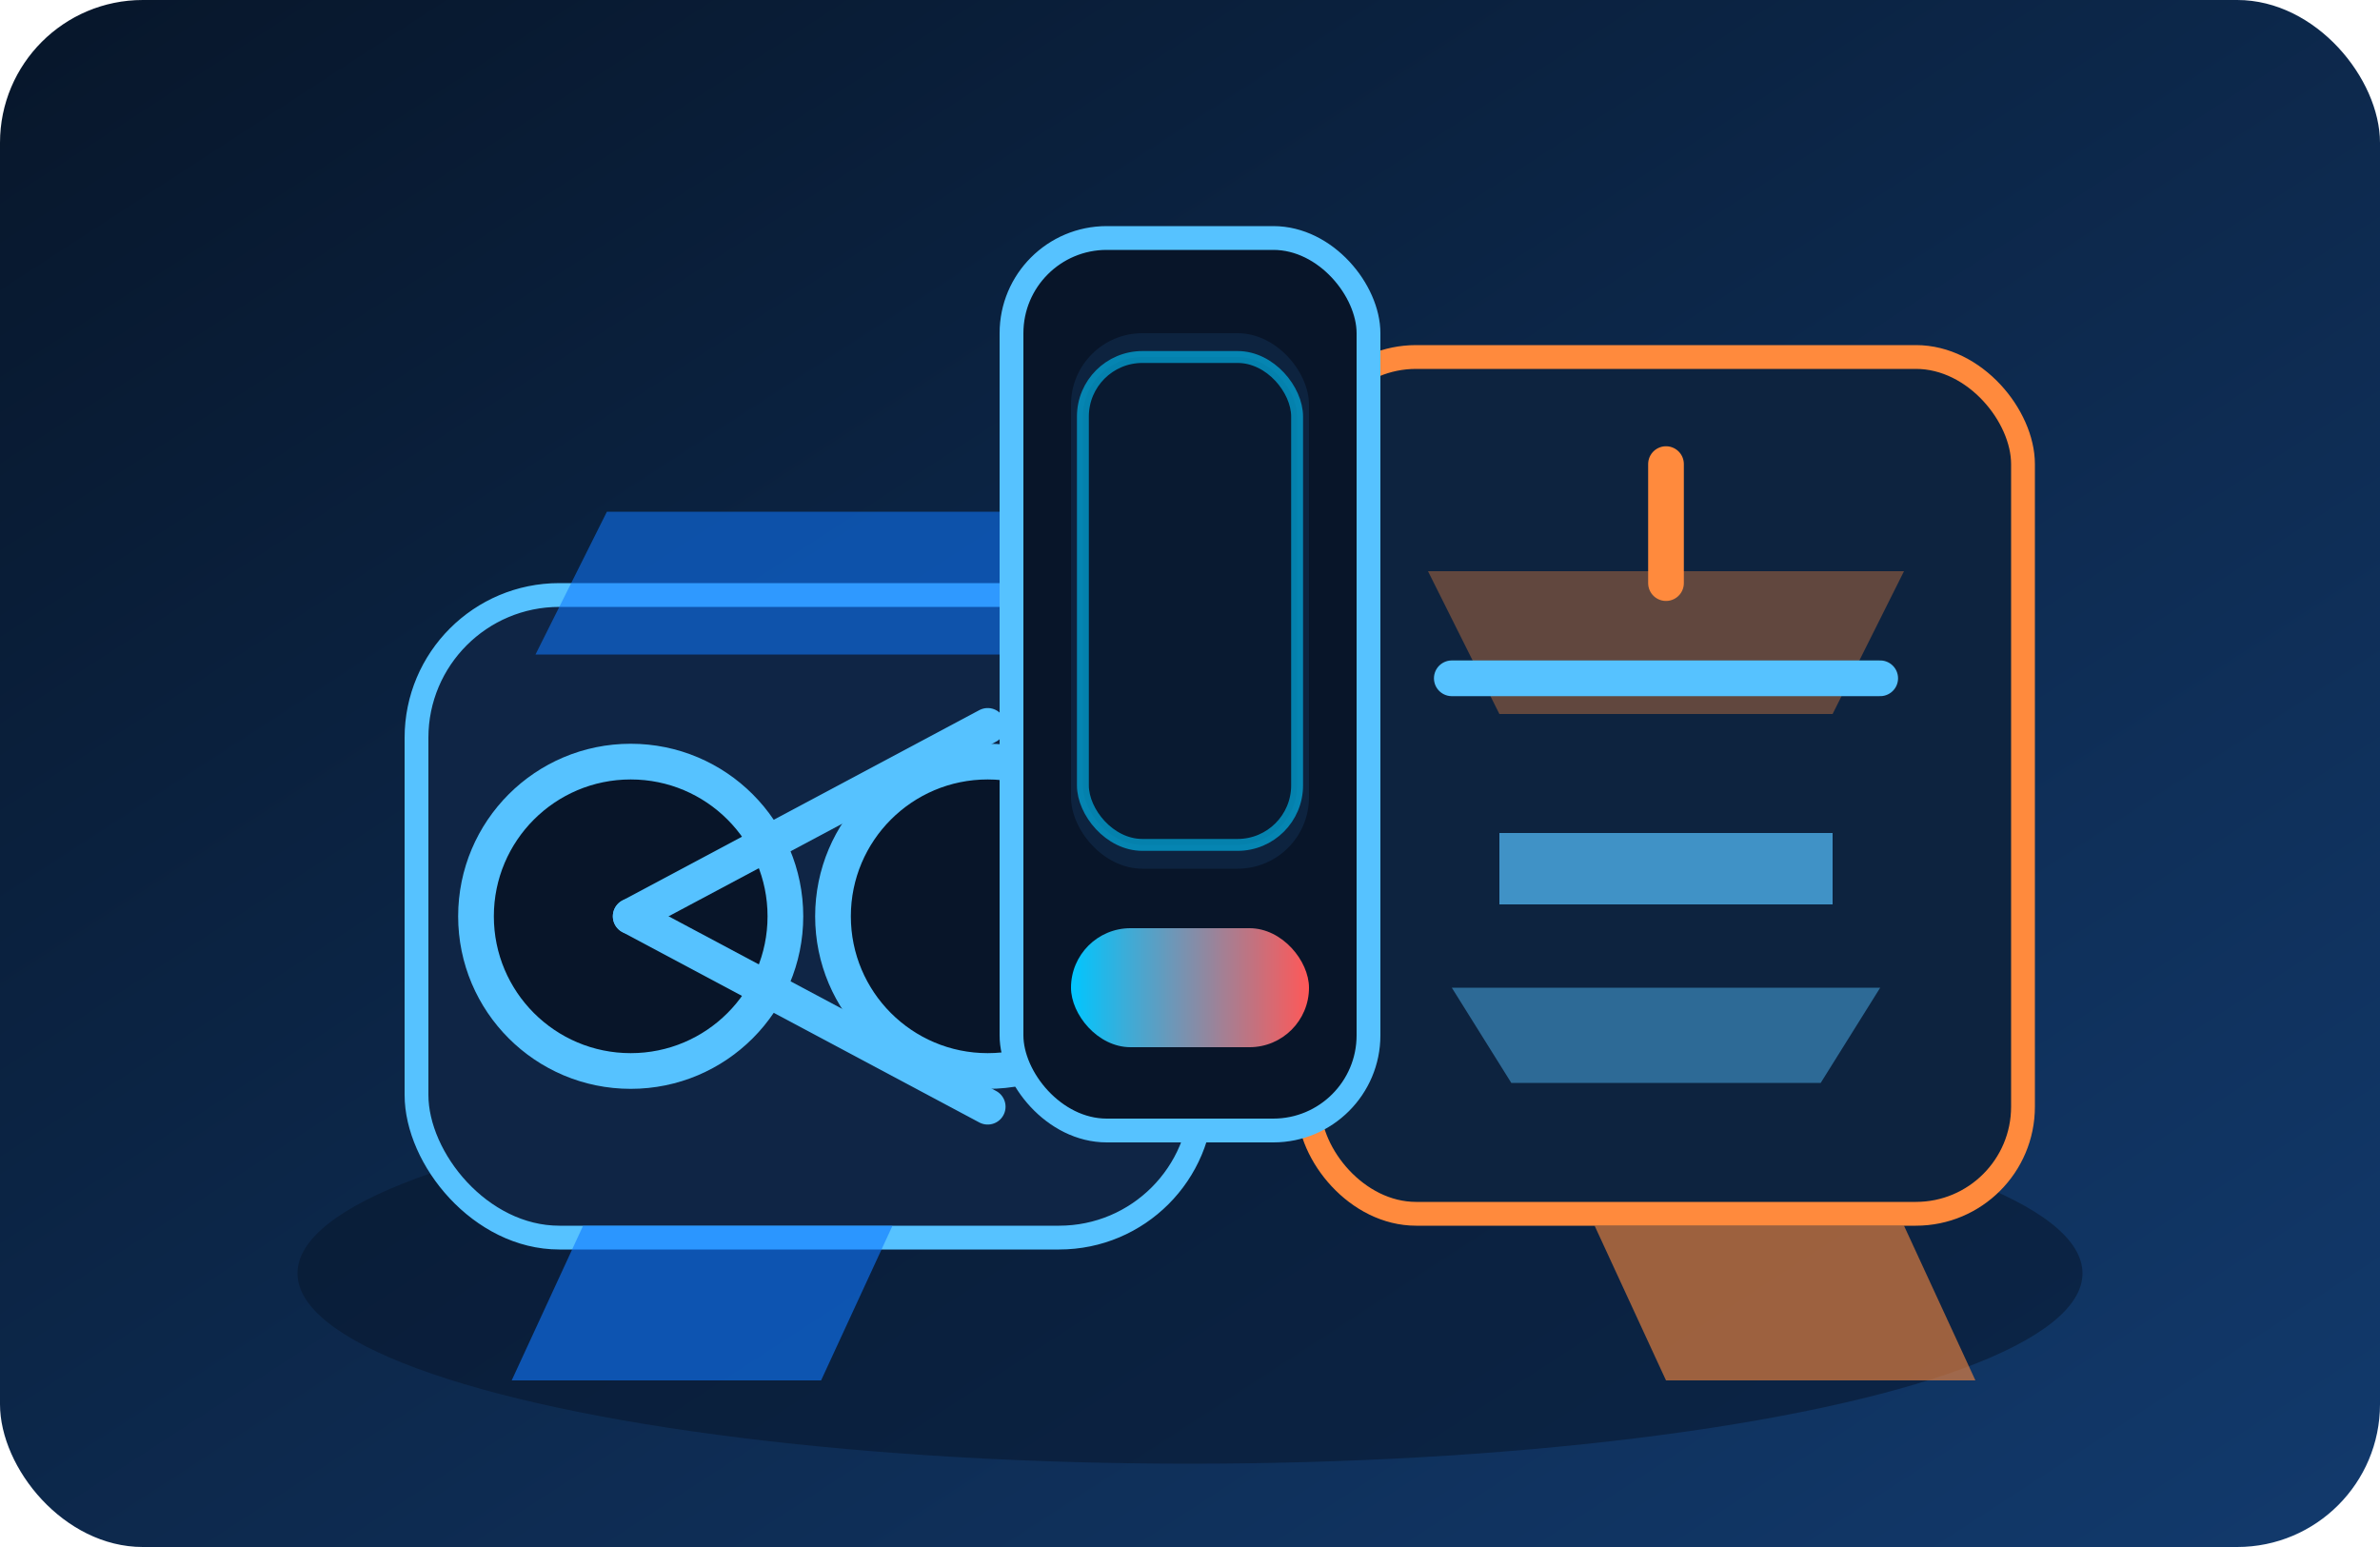
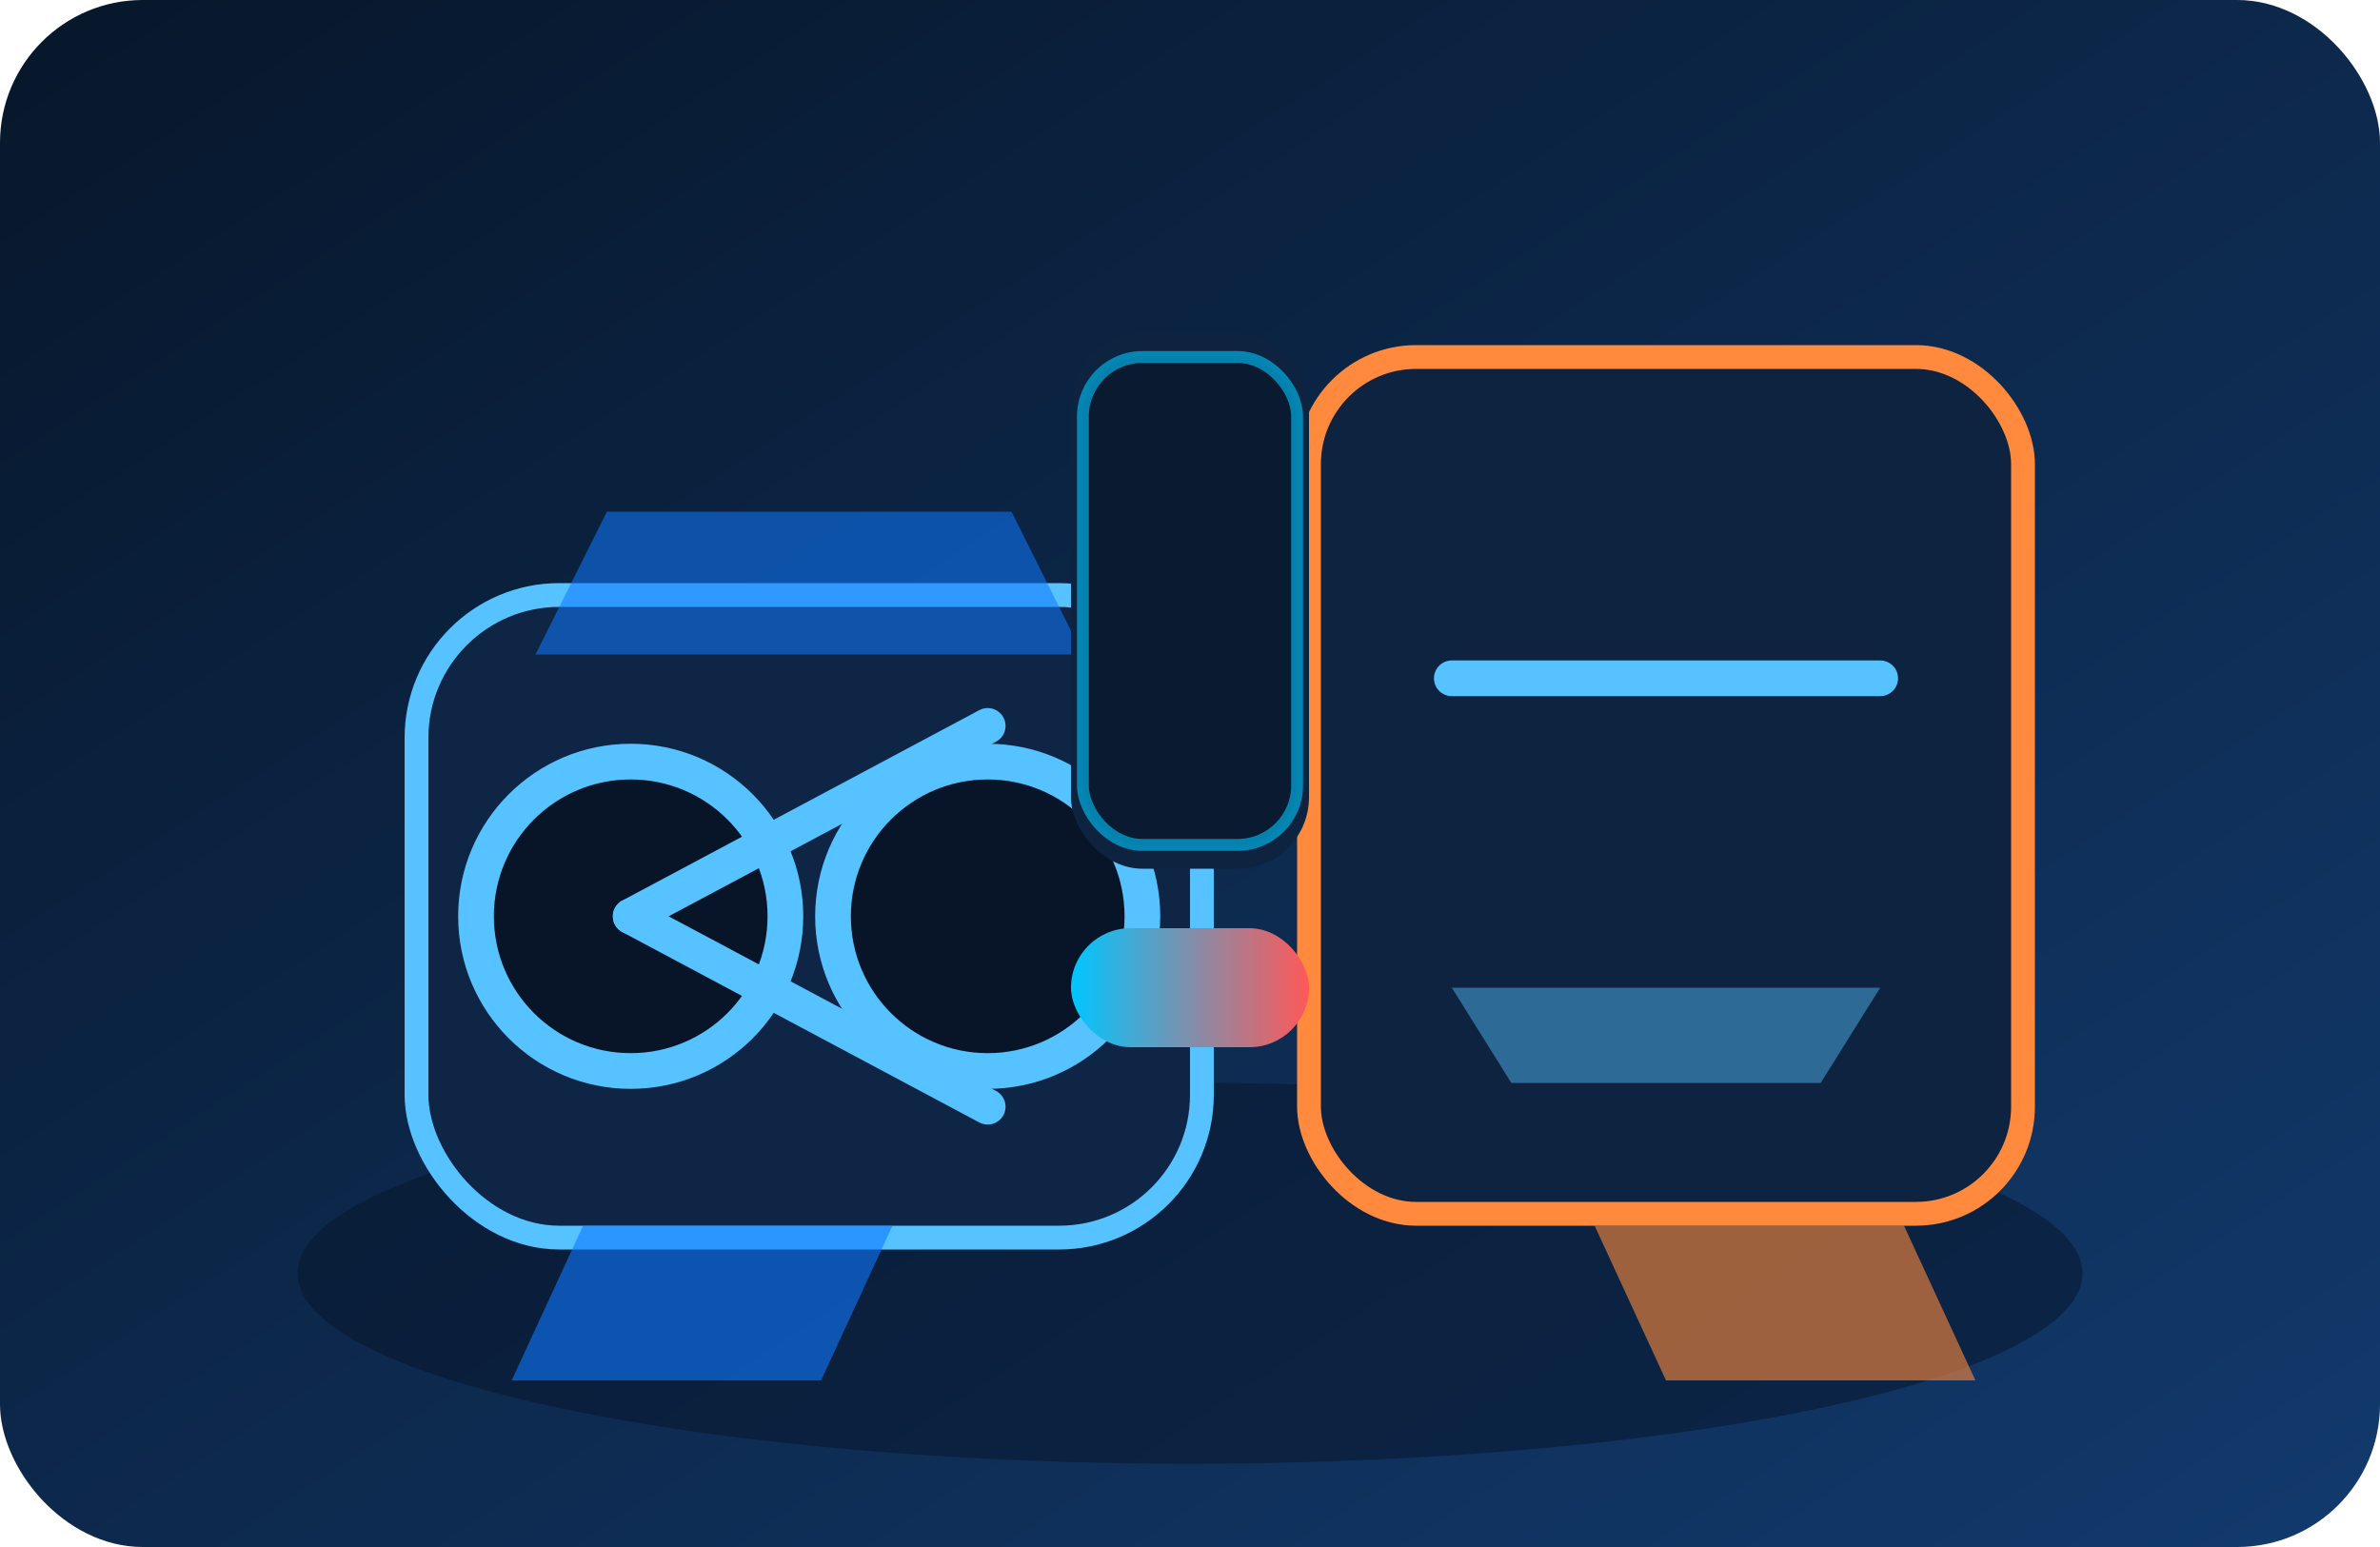
<svg xmlns="http://www.w3.org/2000/svg" viewBox="0 0 400 260" role="img" aria-labelledby="title desc">
  <title id="title">Климатични и електрически услуги</title>
  <desc id="desc">Компресор, електрическа схема и сензор за температура.</desc>
  <defs>
    <linearGradient id="bg" x1="0%" y1="0%" x2="100%" y2="100%">
      <stop offset="0%" stop-color="#07162a" />
      <stop offset="100%" stop-color="#123a6d" />
    </linearGradient>
    <linearGradient id="temp" x1="0%" y1="0%" x2="100%" y2="0%">
      <stop offset="0%" stop-color="#00c6ff" />
      <stop offset="100%" stop-color="#ff5858" />
    </linearGradient>
  </defs>
  <rect width="400" height="260" rx="24" fill="url(#bg)" />
  <ellipse cx="200" cy="214" rx="150" ry="32" fill="#08162d" opacity="0.55" />
  <g transform="translate(70 70)">
    <rect x="0" y="30" width="132" height="108" rx="24" fill="#0f2545" stroke="#56c2ff" stroke-width="4" />
    <circle cx="36" cy="84" r="26" fill="#081529" stroke="#56c2ff" stroke-width="6" />
    <circle cx="96" cy="84" r="26" fill="#081529" stroke="#56c2ff" stroke-width="6" />
    <path d="M36 84l60-32" stroke="#56c2ff" stroke-width="6" stroke-linecap="round" />
    <path d="M36 84l60 32" stroke="#56c2ff" stroke-width="6" stroke-linecap="round" />
    <path d="M20 40h92l-12-24H32z" fill="#0f79ff" opacity="0.55" />
  </g>
  <g transform="translate(220 60)">
    <rect x="0" y="0" width="120" height="144" rx="18" fill="#0d233f" stroke="#ff8a3d" stroke-width="4" />
-     <path d="M20 36h80l-12 24H32z" fill="#ff8a3d" opacity="0.35" />
-     <path d="M32 80h56v12H32z" fill="#56c2ff" opacity="0.7" />
    <path d="M24 106h72l-10 16H34z" fill="#56c2ff" opacity="0.45" />
    <path d="M24 54h72" stroke="#56c2ff" stroke-width="6" stroke-linecap="round" />
-     <path d="M60 18v20" stroke="#ff8a3d" stroke-width="6" stroke-linecap="round" />
  </g>
  <g transform="translate(170 40)">
-     <rect x="0" y="0" width="60" height="150" rx="16" fill="#081529" stroke="#56c2ff" stroke-width="4" />
    <rect x="10" y="16" width="40" height="90" rx="12" fill="#0d233f" />
    <rect x="12" y="20" width="36" height="82" rx="10" fill="#081529" stroke="#00c6ff" stroke-width="2" opacity="0.6" />
    <rect x="10" y="116" width="40" height="20" rx="10" fill="url(#temp)" />
  </g>
  <path d="M98 206h52l-12 26H86z" fill="#0f79ff" opacity="0.6" />
  <path d="M268 206h52l12 26h-52z" fill="#ff8a3d" opacity="0.6" />
</svg>